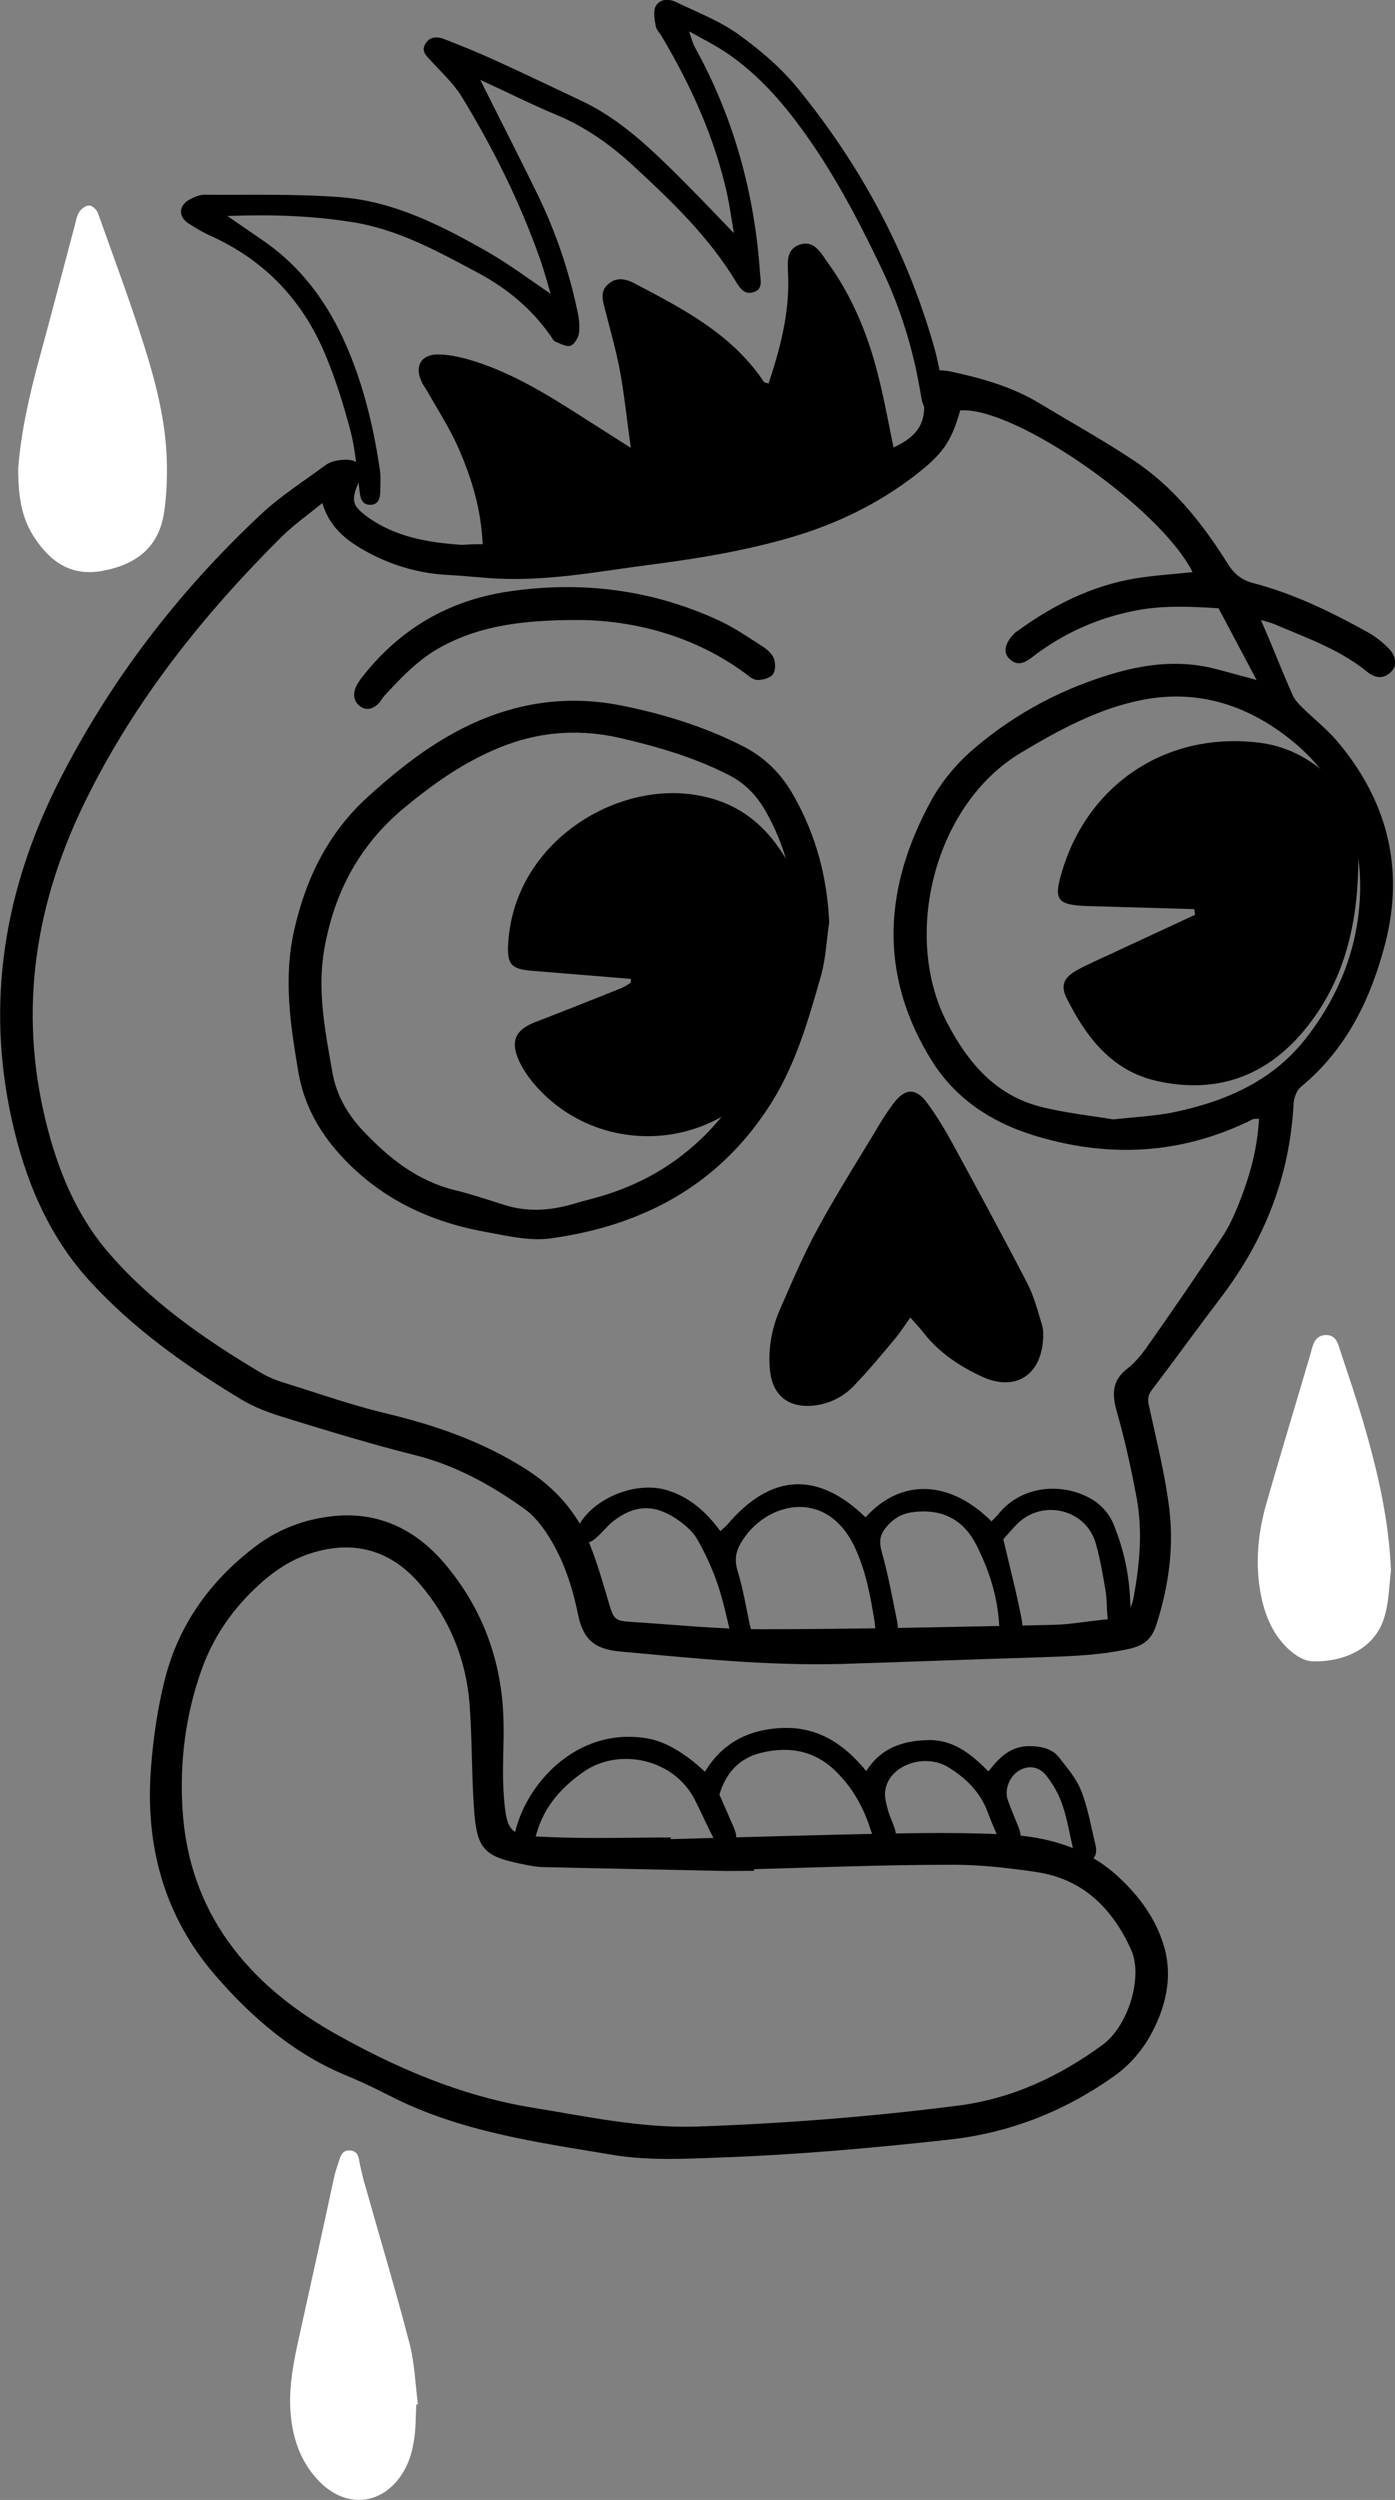
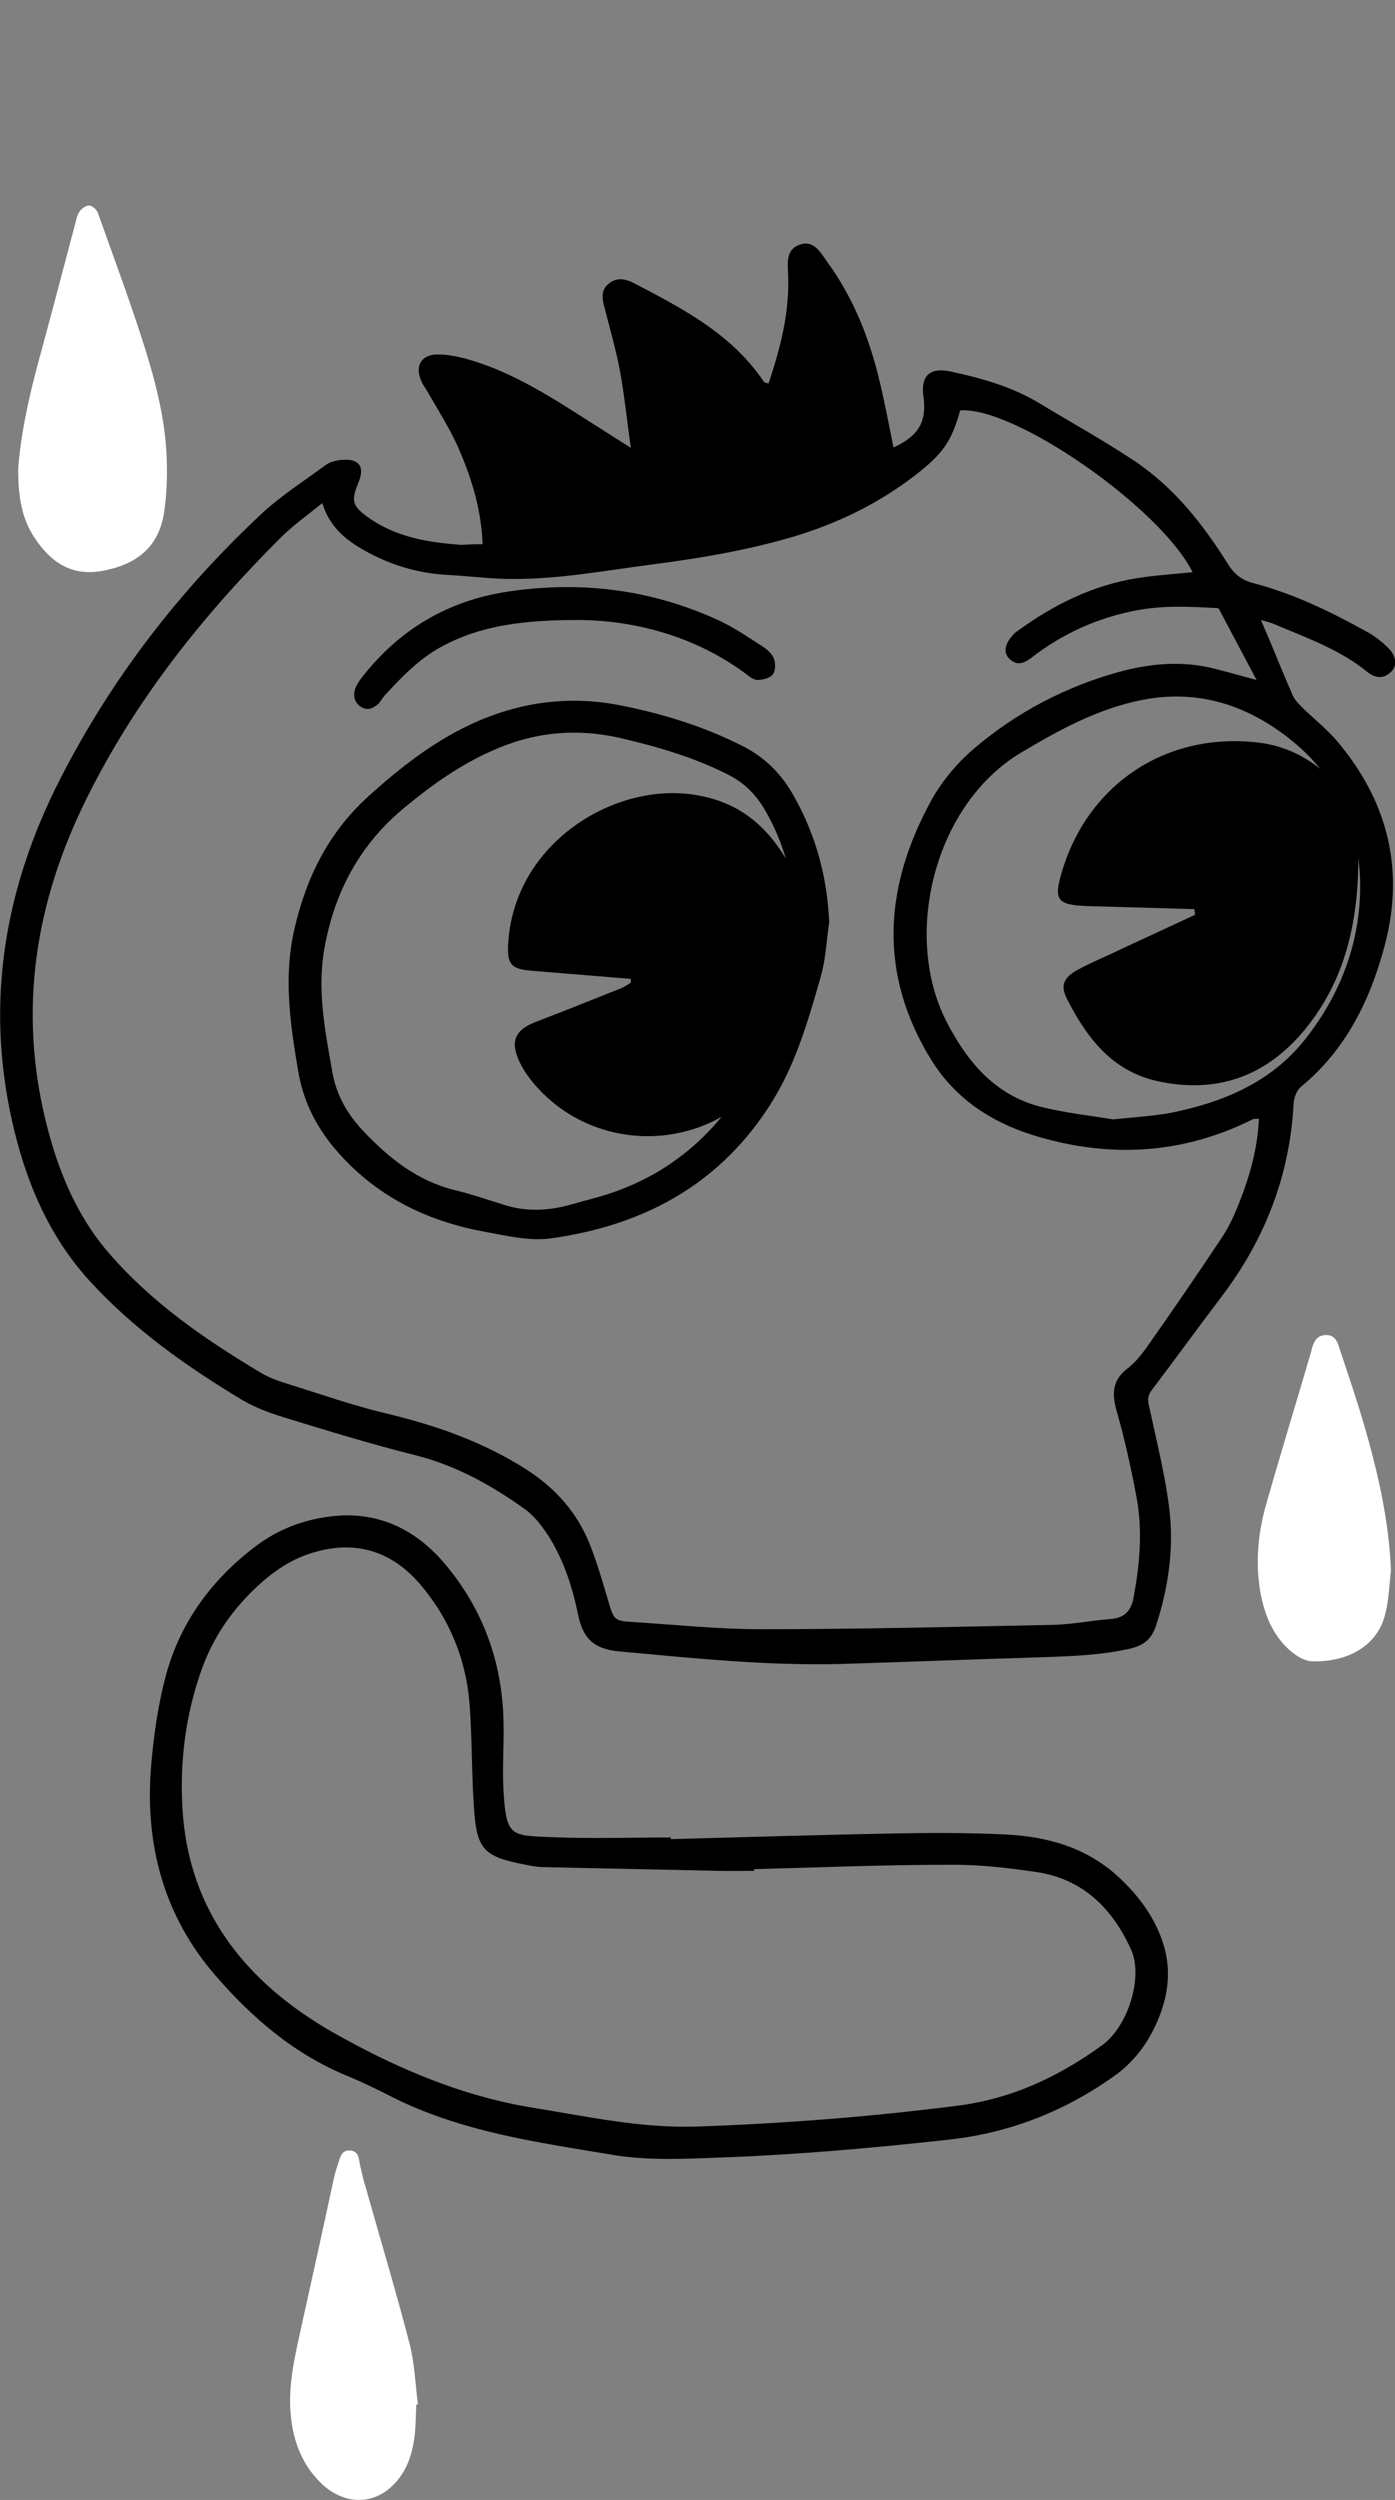
<svg xmlns="http://www.w3.org/2000/svg" id="Calque_1" viewBox="0 0 414.2 741.9" style="enable-background:new 0 0 414.2 741.9;">
  <rect x="0" y="0" width="414.2" height="741.9" fill="#808080" stroke="none" />
  <style>.st0{fill:#FFFFFF;}</style>
  <g>
    <path d="M143.3 161.5c-.4-10.2-3.2-19.3-6.9-27.9-2.6-6.1-6.3-11.8-9.6-17.6-.5-.9-1.2-1.7-1.6-2.7-2.2-4.5-.2-8.2 4.9-8.1 3.5.0 7.1.9 10.4 1.9 12.3 3.8 23.1 10.7 33.9 17.6 3.9 2.5 7.7 4.9 12.9 8.2-1.2-8.5-1.9-15.6-3.2-22.7-1.2-6.4-3-12.6-4.6-18.9-.7-2.6-1.2-5 1.1-7 2.4-2.1 5-1.6 7.6-.3 14.5 7.6 29.1 15.1 38.6 29.3.2.3.7.3 1.4.5 3.5-10.5 6.3-21.1 5.8-32.4-.1-3.3-.7-7.2 3.2-8.7 4.4-1.7 6.4 2.2 8.4 5 7.9 10.8 12.7 23.1 15.7 36 1.5 6.3 2.7 12.7 4 19.1 7.4-3.4 9.9-7.6 8.9-15-.9-6.2 1.8-8.8 7.8-7.6 9.4 2 18.7 4.6 27 9.7 9.1 5.5 18.5 10.7 27.4 16.6 12 7.9 20.7 18.9 28.2 30.9 1.9 3 4.1 4.8 7.7 5.7 11.8 3.1 22.7 8.4 33.4 14.3 2.4 1.3 4.6 3 6.5 4.9 2.5 2.5 2.7 5.4.7 7.2-2.2 2.1-4.6 1.7-6.8.0-8.3-6.8-18.2-10.2-27.8-14.3-.9-.4-1.9-.6-3.9-1.2 1 2.4 1.7 4 2.4 5.6 2.3 5.6 4.6 11.2 7 16.7.6 1.3 1.6 2.4 2.6 3.4 3.4 3.4 7.3 6.4 10.4 10 15 17.6 20.3 37.7 14.5 60.3-4.3 16.5-11.5 31.4-25.1 42.6-1.2 1-2 3.2-2.1 4.8-1.1 21.4-8.5 40.4-21.4 57.4-7 9.2-13.7 18.5-20.7 27.7-1.6 2.1-1.1 3.7-.6 5.8 2.1 9.8 4.6 19.6 5.8 29.6 1.4 11.7-.3 23.4-4 34.7-1.3 3.7-3.4 5.6-7.4 6.6-8.7 2-17.4 2.3-26.2 2.6-19.9.6-39.8 1.4-59.7 2-22 .6-44-1.7-65.9-3.7-7.5-.7-10.9-3.6-12.4-11.1-1.7-8.3-4.3-16.2-8.9-23.4-1.9-2.9-4.2-5.9-7.1-7.9-9.9-7.1-20.5-12.9-32.5-15.9-13.2-3.3-26.2-7.3-39.2-11.3-4.2-1.3-8.4-2.9-12.1-5.1-16.6-10-32.3-21.1-45.4-35.5-12.3-13.6-19-30-22.9-47.6-7.8-35.2-2.1-68.7 14.1-100.6 15.2-29.9 35.3-56 59.6-78.8 5.9-5.6 12.9-10 19.5-14.9 1.3-.9 3.1-1.4 4.7-1.5 5.3-.5 7 2 5 6.8-2.2 5.3-1.8 6.8 2.7 10.1 8.3 6 18 7.6 27.9 8.3C138.8 161.6 140.7 161.5 143.3 161.5zM373.8 332c-.9.1-1.3.0-1.7.1-21.3 10.7-43.5 11.7-65.9 4.6-12.2-3.9-22.6-10.8-29.6-22-16-25.8-14.1-51.8.1-77.5 3.2-5.7 7.8-11.1 12.8-15.3 12.4-10.5 26.7-18 42.4-22.4 9-2.5 18.1-3.4 27.3-1.4 4.2 1 8.3 2.2 13.9 3.7-4.1-7.7-7.7-14.5-11.3-21.3-8.4-.5-16.6-.9-24.7.7-11.3 2.2-21.5 6.8-30.6 13.8-2.2 1.7-4.3 2.8-6.7.6-2-1.8-1.5-4.5 1-7.2.4-.5.9-.9 1.4-1.2 10.6-7.7 22.2-13.5 35.3-15.6 5.5-.9 11-1.2 16.6-1.8-9.6-19.2-53-49.3-69-48-2.7 9.6-5.4 13.1-13.7 19.5-11 8.4-23.1 14.2-36.3 18.1-13.3 3.9-26.9 6.2-40.6 8-16.6 2.1-33.1 5.5-50 4.1-4-.3-7.9-.7-11.9-.9-8.7-.5-16.9-3-24.5-7.3-5.5-3.1-10.3-7-12.4-14-4.3 3.5-8.4 6.4-12 9.9-23.2 23.1-43.4 48.3-58 77.8-15.2 30.6-20.3 62.4-12.1 95.8 3.5 14.2 8.9 27.6 18.5 38.8 12.7 14.8 28.6 25.8 45.2 35.7 2.3 1.4 4.9 2.4 7.5 3.2 10 3.1 19.9 6.6 30 9 14.6 3.5 28.4 8.3 41.2 16.4 8.8 5.6 15.4 12.9 19.2 22.6 2.2 5.6 3.9 11.5 5.6 17.3 1.4 4.6 1.7 5.2 6.2 5.5 13 .8 25.9 2.2 38.9 2.2 28.9.0 57.9-.7 86.8-1.3 5.6-.1 11.2-1.3 16.9-1.7 4.2-.3 6.3-2.4 7-6.5 1.8-9.8 2.7-19.6.9-29.4-1.6-8.6-3.5-17.3-5.9-25.7-1.5-5.2-1.4-9.3 3.2-12.8 2.1-1.6 3.9-3.8 5.5-6 7.6-10.8 15.1-21.7 22.4-32.7 2.1-3.1 3.7-6.6 5.1-10.1C371 349.3 373.4 340.9 373.8 332zM330.5 332.2c6.7-.7 12.1-1 17.4-2 15.3-3.1 29.4-9 39.4-21.5 9.9-12.4 15.8-26.8 16.5-42.7.8-18.9-6.1-35.2-21.1-46.9-12.6-9.9-27.1-14.6-43.5-11.4-13.2 2.6-24.7 8.9-36.1 15.7-26 15.6-35.2 54.7-21.9 80.1 6.1 11.7 14.2 21.4 27.6 24.9C316.2 330.3 324 331.1 330.5 332.2z" />
    <path d="M199.1 545.8c22.4-.6 44.8-1.3 67.2-1.7 10.7-.2 21.4-.2 32.1.3 12.6.6 24.4 3.9 33.9 12.8 5.9 5.5 10.7 12 13.1 19.7 3.1 9.7.7 19.2-4.2 27.8-2.3 4-5.7 7.9-9.4 10.7-15 10.9-31.7 17.6-50.3 19.6-22.7 2.5-45.4 4.5-68.2 5.3-10.3.4-20.6.9-30.7-.7-22.8-3.8-46-6.9-67-17.7-3.9-2-7.9-3.9-11.9-5.6-16-6.4-28.7-17.3-39.7-30-15.2-17.5-20.9-38.4-19.2-61.3.7-9.1 2-18.4 4.3-27.2 4.1-15.7 13.2-28.4 26-38.3 7.1-5.6 15.2-8.7 24.2-9.6 13.4-1.3 24.3 4.2 32.7 14.1 11.3 13.3 17.1 29.1 17.5 46.7.2 6.9-.4 13.9.0 20.7.8 13.6 2.1 13.3 14 13.8s23.9.1 35.8.1C199.1 545.5 199.1 545.6 199.1 545.8zM223.9 554.7c0 .2.0.4.0.5-3.6.0-7.1.1-10.7.0-17.2-.4-34.4-.7-51.5-1.1-1.9.0-3.8-.3-5.6-.7-12.6-2.4-14.6-4.5-15.4-17.3-.7-10.2-.5-20.5-1.3-30.7-1.1-13.3-6.1-25.3-14.8-35.4-8.1-9.4-18.6-13-31.1-9.4-5.4 1.5-10 4.2-14.3 7.7-8.7 7.3-15.3 16.1-19.2 26.8-4.9 13.6-6.7 27.7-5.8 42 1.9 30.5 19.3 51.5 44.4 65.9 18.5 10.5 38.1 19 59.6 22.5 16.1 2.6 32 6.1 48.5 5.6 26-.9 51.8-2.9 77.6-6.2 16-2 30.1-8.6 43-18 7.8-5.7 12.2-20.4 8.5-28.4-5.5-12.1-14.2-20.8-27.8-22.9-8.7-1.3-17.5-2.3-26.2-2.2C262.4 553.4 243.1 554.2 223.9 554.7z" />
    <path d="M246.2 273.7c-.8 5.4-1 10.9-2.5 16.1-3.9 13.7-7.8 27.3-15.9 39.4-15.3 23.1-37.6 34.6-64.2 38.3-6.4.9-13.3-.8-19.9-2-17.4-3.2-32.5-10.8-44.1-24.4-5.7-6.7-9.5-14.2-11-22.9-2.4-14.1-4.5-28.1-1.2-42.4 3.5-15.4 10.2-28.8 21.9-39.4 14.1-12.8 29.3-23.7 48.6-27.3 8.7-1.6 17.4-1.5 26.2.2 12.6 2.5 24.7 6.2 36.2 12 6.8 3.4 11.8 8.4 15.5 15.1C242.3 248 245.6 260.3 246.2 273.7zM236.5 274.1c-.6-12-3.3-23.2-9.3-33.6-2.6-4.5-6-8-10.6-10.4-10.3-5.3-21.3-8.5-32.5-11.1-13.2-3-25.8-1.7-38 3.8-9.5 4.2-17.8 10.1-25.8 16.7-13.4 11-21 25.1-24 42.1-2.2 12.5.3 24.6 2.4 36.7 1.2 6.8 4.6 12.6 9.3 17.5 7.6 8 16 14.7 27.1 17.4 4.9 1.2 9.6 2.8 14.4 4.3 7 2.3 14 1.8 21-.3 3.4-1 6.9-1.8 10.2-2.9 10.7-3.5 20-9 28.2-17 15-14.8 21.7-33.5 26.3-53.3C235.9 280.8 236 277.4 236.5 274.1z" />
-     <path d="M270.3 391c-1.8 2.5-3 4.4-4.4 6.1-4 4.8-8 9.6-12.4 14.2-3.1 3.2-7 5.2-11.6 5.8-7.7.9-12.6-2.9-13.3-10.6-.6-6.4.6-12.6 3.2-18.4 3.6-8.2 7.1-16.5 11.5-24.4 5.8-10.6 12.4-20.9 18.6-31.3 1-1.6 2.1-3.2 3.2-4.7 3.6-4.9 6.9-5 10.4-.1 2.7 3.7 5.1 7.7 7.3 11.7 7.5 13.8 15 27.6 22.2 41.5 2 3.8 3.1 8.2 4.4 12.4.4 1.4.4 2.9.3 4.4-.7 10.6-8.3 15.4-18 11-6.5-3-12.5-6.9-17.1-12.6C273.5 394.5 272.2 393.2 270.3 391z" />
    <path d="M173.1 184c-17.7-.1-30.2 1.6-41.8 7.8-6.8 3.6-12 9.1-17.1 14.6-.7.8-1.2 1.8-1.9 2.5-1.5 1.3-3.1 2.1-5.1.9-2.1-1.4-2.4-3.4-1.7-5.5.5-1.3 1.4-2.6 2.3-3.7 11-13.9 25.2-22.3 42.8-25 21.9-3.3 42.9-.7 63 8.6 4.5 2.1 8.7 5 12.9 7.7 1.4.9 2.8 2.2 3.3 3.6.5 1.3.5 3.5-.3 4.6s-2.8 1.6-4.3 1.7c-1.1.1-2.4-.7-3.3-1.5-15.9-12-34.2-16-48.8-16.3z" />
  </g>
  <g>
    <path d="M187.3 290.5c0 .4.1.8-.1 1.2-.8.5-1.7 1.1-2.6 1.5-8.5 3.4-17 6.8-25.6 10.1-6 2.3-7.6 5.7-4.8 11.7 1.3 2.8 3.2 5.4 5.3 7.7 17.4 19.2 47.8 19.3 65.4.3 10.8-11.7 16.2-25.7 17.5-41.4.6-8.1-.8-15.9-6.6-22.2-.8-.9-1.1-2.2-1.7-3.3-6.1-10.7-14.3-17.9-27.1-20.1-24.1-4.3-54.2 13.9-56.1 43.8-.4 6.4.8 7.8 7.1 8.3C167.8 288.9 177.5 289.7 187.3 290.5z" />
    <path d="M387.3 305.7c12.9-15.6 16.3-34.1 16-53.6.0-2.8-2.2-5.8-1.8-8.5.6-4.7-1.8-7.7-4.4-10.6-6.2-6.9-14.1-11.5-23.3-12.6-28.2-3.4-50.9 13-58.4 38-2.7 8.8-1.6 10.2 7.8 10.5 10.5.3 20.9.6 31.4.9.1.6.2 1.2.2 1.7-7.3 3.4-14.7 6.8-22 10.2-4.3 2.1-8.8 3.9-13 6.2-3.9 2.2-5 4.5-3.1 8.3 5.8 11.6 13.4 21.6 26.8 24.6C361 324.7 375.8 319.6 387.3 305.7z" />
-     <path d="M163.7 1e2c.3.5.7 1.2 1.2 1.4 1.5.6 3.3 1.6 4.5 1.2 1.1-.4 2.3-2.3 2.5-3.7.3-2.2.0-4.6-.5-6.8-2.5-11.7-6.3-23-11.5-33.8-5.5-11.3-11.2-22.4-17.3-34.6 7.9 3.6 15 7.2 22.4 10.3 8.5 3.5 15.8 8.6 22.5 14.7 11.6 10.7 23 21.5 31.2 35.2 1.2 1.9 2.5 3.6 5 2.8 2.7-.8 2.2-3 2-5.2-1.6-24-7.8-46.6-19.5-67.7-.5-1-.8-2.1-1.6-4.5 4.3 2.4 7.5 4 10.4 5.9 8.5 5.6 15.4 12.9 21.5 21 10.3 13.6 18.2 28.7 25.5 44 5.3 11.2 9 23 11.1 35.2.4 1.9.5 3.9 1.4 5.5.5 1 2.3 2.1 3.3 1.9 1-.1 2.2-1.7 2.5-2.9.4-1.3.1-2.9-.2-4.3-.9-4.5-1.7-9.1-3-13.5-8.1-28-21.7-53.1-40-75.6-5-6.2-11.4-11.7-18-16.4-5.6-4-12.2-6.5-18.4-9.5-2.3-1.1-4.9-.9-6.1 1.4-.7 1.6-.2 3.9.1 5.8.2 1.1 1.3 2.1 1.9 3.2 8.6 14.5 15.5 29.7 19.2 46.2.8 3.6 1.3 7.2 2.1 12-7.2-7.5-13.4-14-19.8-20.2-7.6-7.4-15.7-14.5-25.5-19.1-8.5-4-17-8.1-25.6-12-5-2.3-10-4.3-15.1-6.3-2.1-.8-4.3-.8-5.6 1.4-1.4 2.4.5 3.7 1.9 5.3 3.1 3.4 6.5 6.5 8.9 10.4 9.4 15.4 17.4 31.5 23.4 48.6 1.1 3.2 2 6.5 3 9.9-6.6-4.5-12.5-8.9-18.8-12.5-13.7-7.8-27.8-15-43.8-16.2-13.4-1-26.8-.6-40.2-.7-1.4.0-2.9.6-4.2 1.3-3.5 1.8-3.7 5.2-.4 7.3 2.2 1.4 4.6 2.8 7.1 3.9 15.6 7.2 26.6 18.9 33.2 34.5 3.2 7.5 5.6 15.3 7.7 23.2 1.5 5.9 1.9 12 2.7 18 .2 2.1.9 3.9 3.2 3.8 2.3.0 2.9-1.9 2.9-4s.2-4.2-.1-6.3c-2-13.5-5.2-26.7-11-39.2-5.3-11.4-12.7-21.2-23.1-28.5-3.5-2.4-7-4.8-11.2-7.7 13.1-.5 25.4-.1 37.6 1.9 13.3 2.2 24.9 8.6 36.5 14.8C150.5 85.5 158 91.7 163.7 1e2z" />
-     <path d="M330.4 451.8c-1.1-2.5-3.3-5-5.6-6.5-8.5-5.4-20.9-4.8-28 3.6-.7.9-1.6 1.7-2.4 2.6-12.2-12.2-26.8-13-37.4-1.2-14.2-13.8-28.1-13-40.9 2-.6.7-1.4 1.3-2.2 2.1-4.3-5.8-9.2-10.2-16-12.2-9.5-2.8-22.6 2.7-26.7 11.7-.5 1.1.4 2.9.6 4.4 1.5-.3 3.2-.4 4.3-1.2 2.2-1.6 3.8-3.9 5.9-5.6 6.3-4.9 12-5.2 18.6-.9 2.4 1.6 4.9 3.6 6.3 6 2.5 4.3 4.6 8.9 6.2 13.6 1.7 5 2.7 10.1 4 15.2.5 1.8 1.7 3.2 3.6 2.4 1-.5 1.7-2.1 2.2-3.3.3-.6-.1-1.6-.3-2.4-1.1-5.3-2-10.7-3.6-15.9-1.1-3.7-.4-6.3 1.6-9.3 7.3-11.2 25.1-15.5 33.4 2.7 3.2 7 4.5 14.4 5.7 21.8.2 1.4.1 3.1.8 4.2.7 1 2.3 1.9 3.5 1.9.8.0 1.9-1.5 2.3-2.5.4-1.1.3-2.5.1-3.7-1.4-7-2.7-14-4.6-20.8-.8-2.8-.6-4.9 1.1-7 2-2.5 4.4-4.2 7.8-4.7 8.8-1.2 15.2 1.9 19.2 9.7 3.6 7.1 6.1 14.6 6.7 22.7.3 4.6 1.9 6.9 4.2 6.5 2.4-.4 3.4-2.6 2.5-7.4-1.5-7.7-3.5-15.4-5.4-23.5 1.2-1.3 2.8-3.3 4.6-5 7.7-7 20.2-3.6 22.9 6.4 1.3 4.6 2.1 9.4 2.9 14.1.5 3.1.2 6.3.8 9.4.3 1.3 2 2.3 3 3.4 1.1-1.1 2.3-2.1 3.3-3.3.4-.3.2-1.2.2-1.8C335.9 470.2 334.2 460.8 330.4 451.8z" />
-     <path d="M321 531.4c-1.4-3.6-4.1-6.7-6.5-9.8-2-2.6-5.1-3.3-8.4-3.4-5.8-.2-9.3 3.2-12.6 7.5-5.1-5.1-10.4-9.5-18-9.3-7.5.2-13.9 2.3-18.3 9.2-6.6-8.1-14.3-13.1-24.6-12.8-9.9.3-18 4.2-23.3 13-6.1-5.8-12.2-9.1-17.1-9.9-21.1-3.6-36.5 13.9-39.5 28.9-.5 2-.5 3.9 1.7 4.7s3.4-.7 4.1-2.7c.3-1 .6-2 .9-3 2.3-7.8 7.3-13.4 13.9-18 10.5-7.3 26.8-3.9 33 8.3 1.8 3.5 3.4 7.2 5.2 10.7 1.1 2.1 2.3 4.5 5.2 3.1 2.5-1.2 2.1-3.4 1.2-5.5-1.4-3.2-2.8-6.5-4.3-9.8 1.9-6.5 6-11 12.7-12.5 8.5-2 16.2-.4 22.5 6.2 4.2 4.3 7.1 9.3 9.1 14.9.6 1.7 1.1 3.7 2.2 5.1.8 1 3 2.1 4 1.7 1.1-.3 2.1-2.6 1.9-3.9-.4-2.4-1.8-4.7-2.4-7.1-.5-1.9-1.1-4.1-.7-6 1.4-7.3 11.8-10.9 18.9-6.4 5 3.1 9.2 7.2 11.4 13 .8 2.2 1.7 4.3 2.6 6.4 1 2.2 2.2 4.5 5.1 3.5 3-1.1 2.2-3.6 1.3-5.8-1-2.5-2.1-5-3-7.6-1-3 .5-6.9 3.3-8.6 2.7-1.7 6-1.4 8.3 1.6 2 2.6 3.7 5.6 4.7 8.7 1.4 4.1 2.1 8.5 3.1 12.8.5 2.4 1.4 4.7 4.5 3.8 2.6-.8 2.6-3.1 2.1-5.2C323.9 541.9 323 536.4 321 531.4z" />
    <path class="st0" d="M42.9 102.9c-4.2-13.3-9.1-26.4-13.8-39.6-.3-1-1.6-2.2-2.5-2.3-1-.1-2.4.9-3 1.8-.8 1.1-1 2.7-1.4 4.1-3.5 13.1-6.9 26.3-10.5 39.4-3.1 11.3-5.6 22.8-6.3 32.9.0 8.4 1.1 14.9 5 20.6 4.8 7.2 11 11.3 20.1 9.6 10.2-1.9 16.4-7.1 18.1-16.6.9-5.5 1.1-11.2.9-16.8C49.1 124.7 46.3 113.7 42.9 102.9z" />
    <path class="st0" d="M108.6 649.2c-.7-2.2-1.2-4.5-1.7-6.7-.4-1.8-.3-4-2.8-4.3-2.9-.3-3.1 2.3-3.8 4.2-.5 1.4-.9 2.8-1.2 4.2-3.2 14.9-6.5 29.8-9.8 44.7-1.9 8.6-3.9 17.2-2.9 26.1.8 7.3 3.3 13.8 8.5 19.1 8 8.1 18.8 7 24.8-2.8 1.6-2.6 2.6-5.8 3.1-8.8.7-3.7.6-7.5.8-11.3.2-.1.4-.1.5.0-.8-6.2-1-12.5-2.6-18.5C117.5 679.7 112.9 664.5 108.6 649.2z" />
    <path class="st0" d="M405 422.8c-2.2-7.6-4.8-15.1-7.3-22.7-.6-2-1.4-4-4.1-3.9-2.6.1-3.5 1.9-4.1 4.1-.1.4-.2.8-.3 1.2-4.4 15-9 30-13.3 45.1-2.5 8.9-3.3 18-1.4 27.3 1.3 6.1 3.7 11.6 8.4 15.8 1.8 1.6 4.3 3.2 6.5 3.3 9.2.4 19.3-3.5 21.9-14 1.1-4.2 1.2-8.7 1.7-13C412.4 451.2 409.1 436.9 405 422.8z" />
  </g>
</svg>